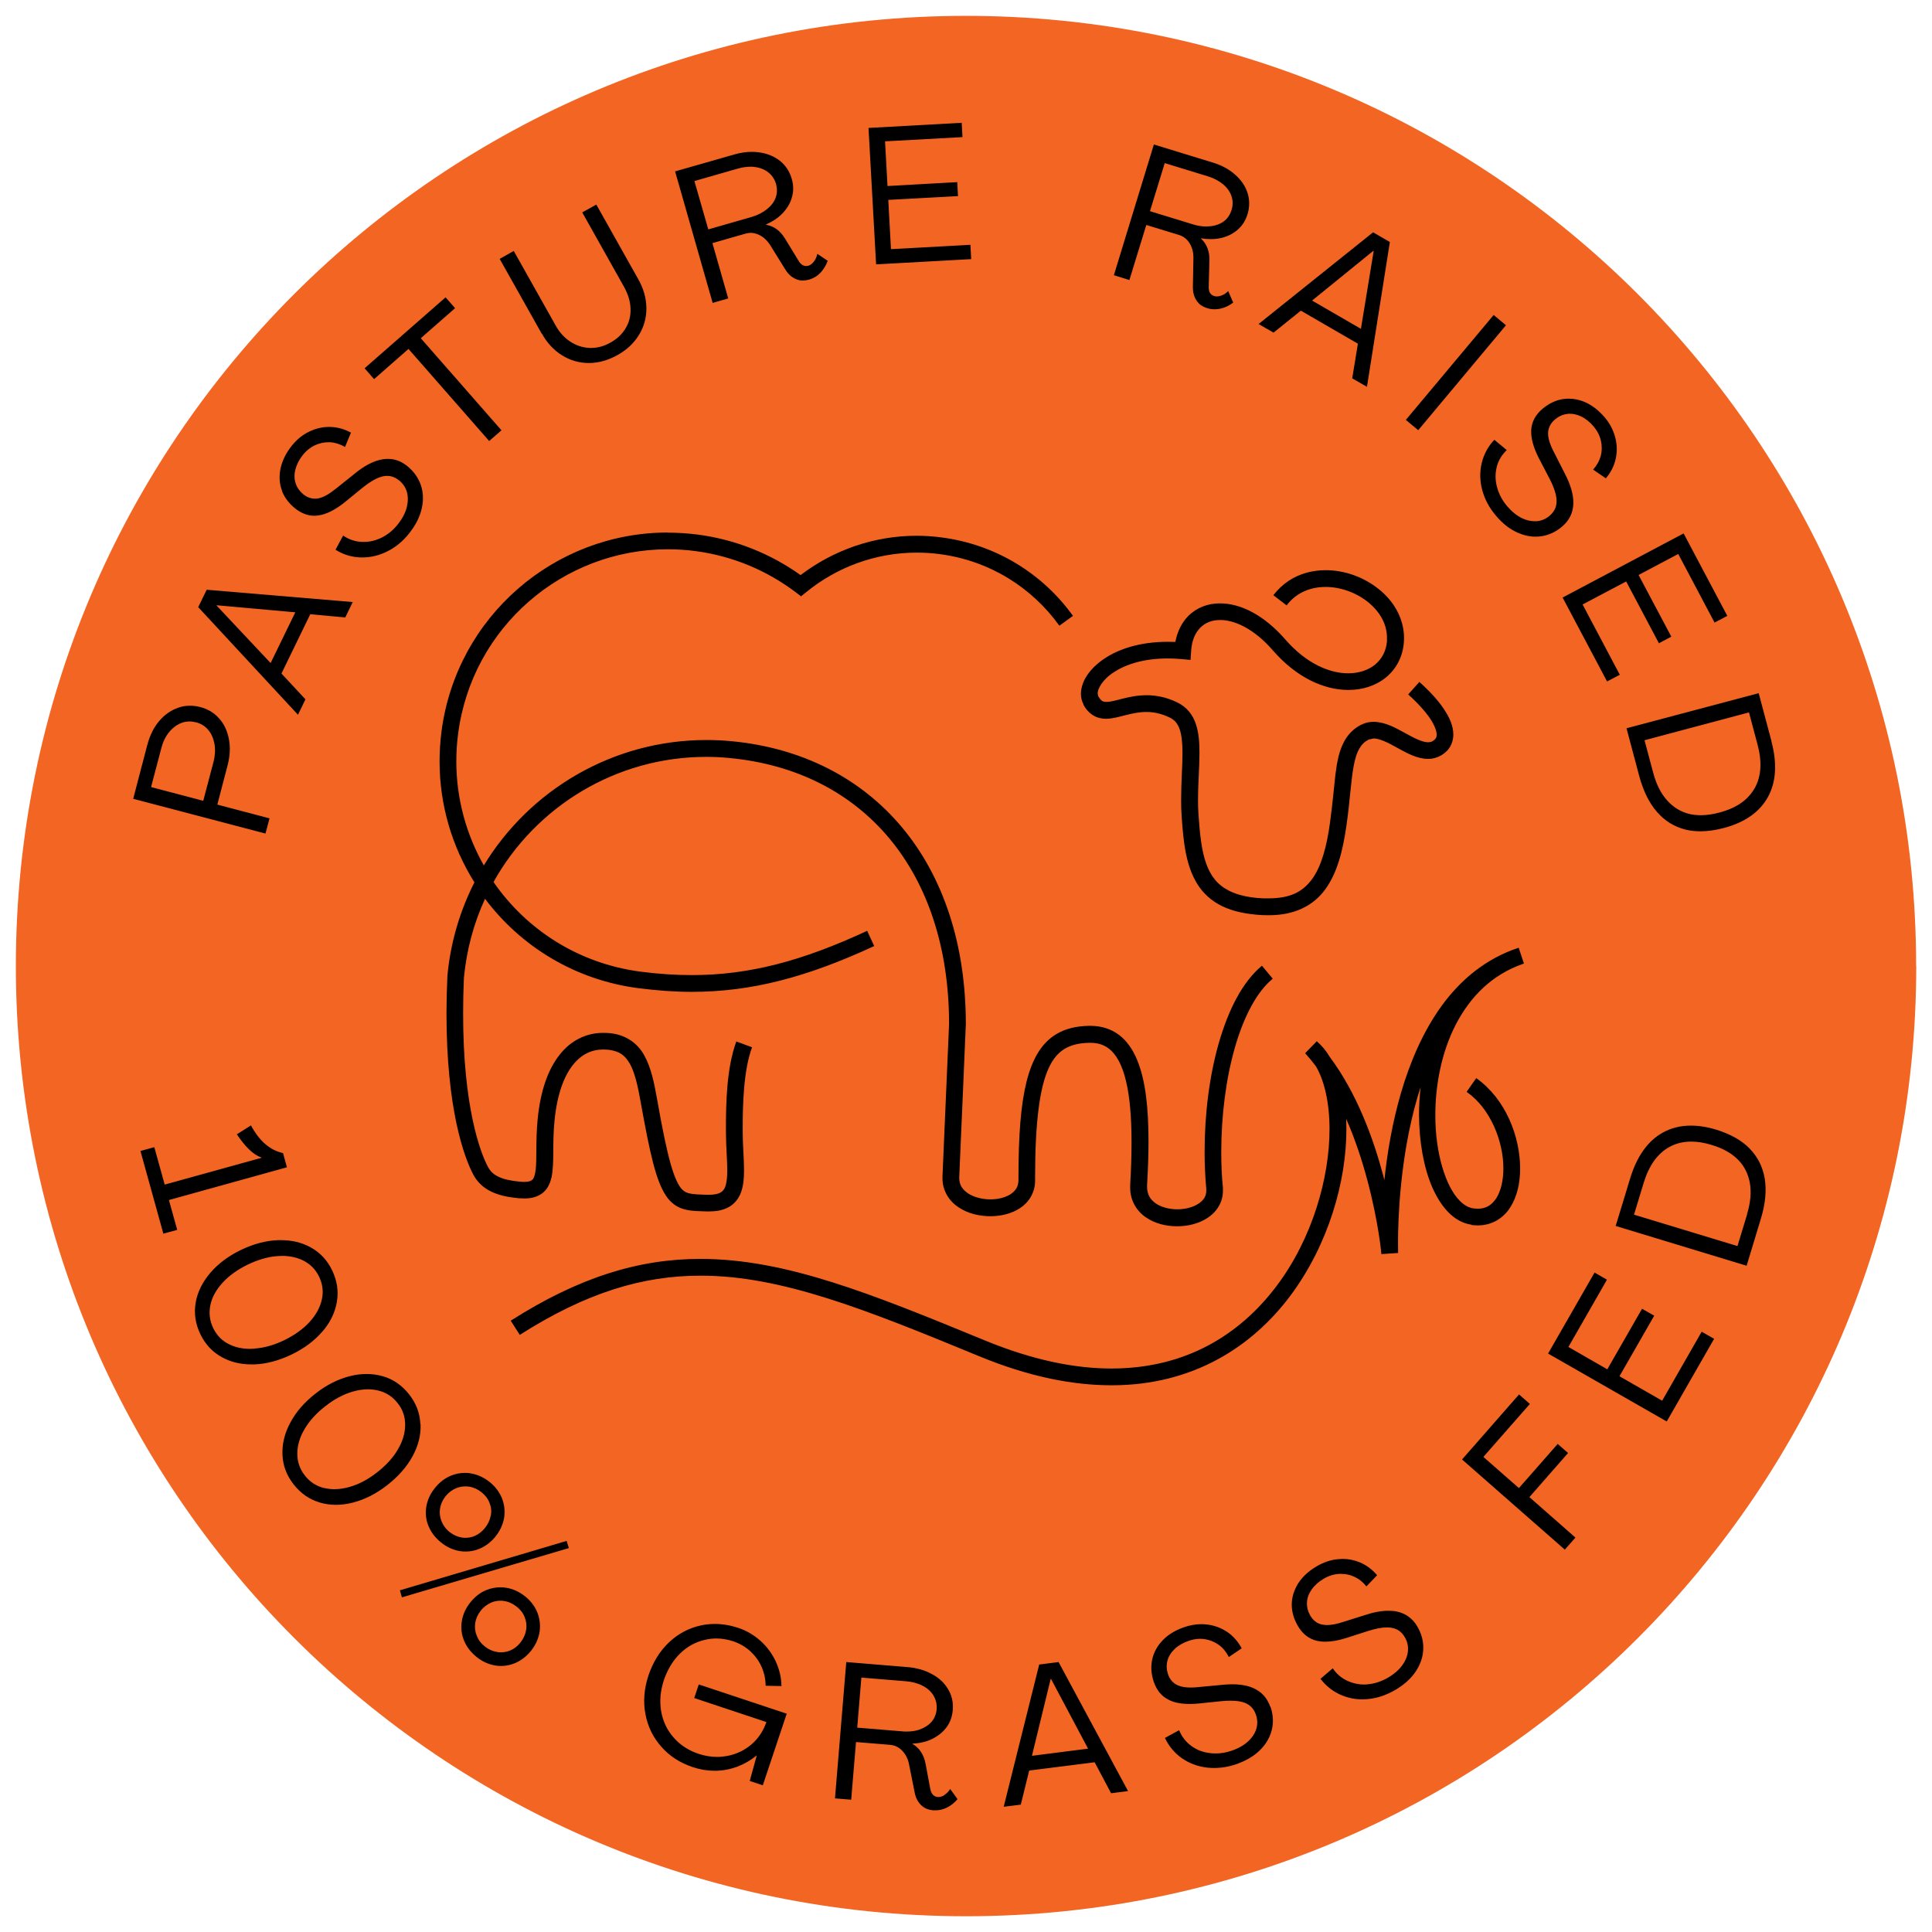
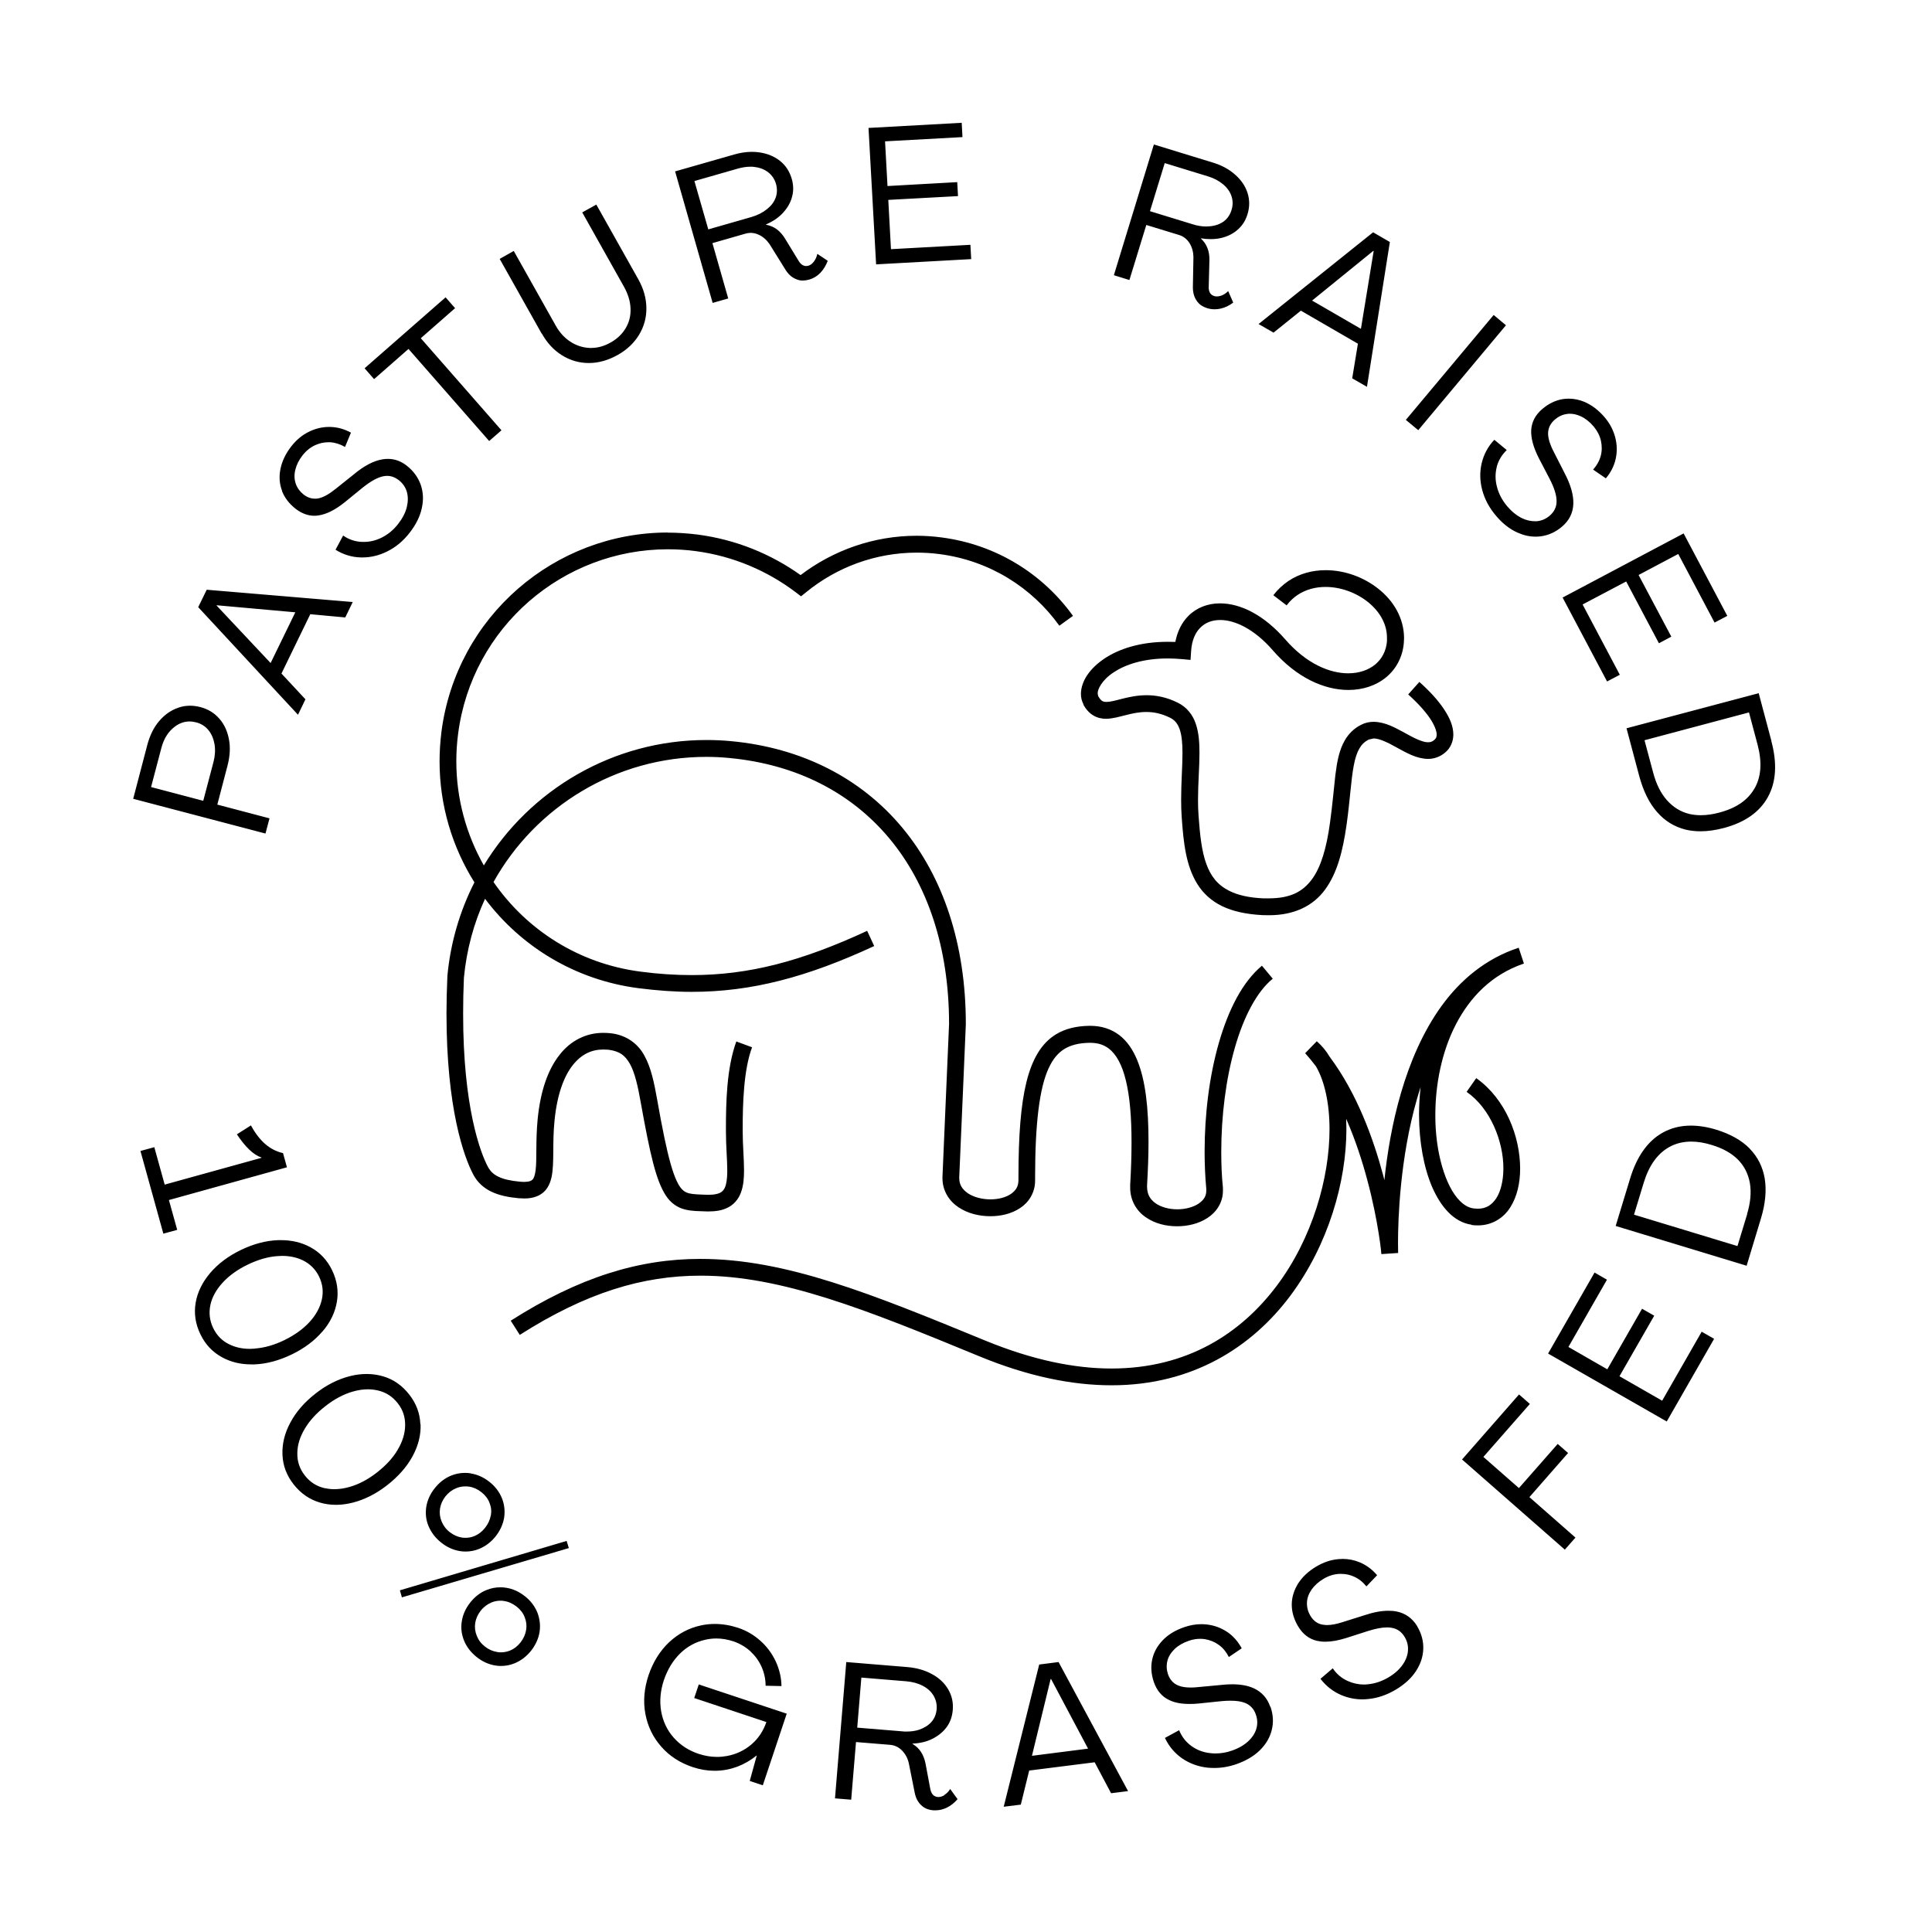
<svg xmlns="http://www.w3.org/2000/svg" id="Layer_1" viewBox="0 0 172.91 172.91">
  <defs>
    <style>.cls-1,.cls-2{stroke-width:0px;}.cls-2{fill:#f26522;}</style>
  </defs>
-   <path class="cls-2" d="M171.49,86.46C171.49,39.49,133.42,1.42,86.45,1.42S1.42,39.49,1.42,86.46s38.07,85.04,85.04,85.04,85.04-38.07,85.04-85.04" />
  <path class="cls-1" d="M24.12,73.24l-4.67-1.23.91-3.48c.22-.84.27-1.63.13-2.36-.14-.74-.42-1.36-.87-1.86-.44-.51-1.01-.85-1.7-1.03-.31-.08-.62-.12-.92-.12-.37,0-.73.06-1.08.19-.64.23-1.2.62-1.68,1.19-.48.56-.82,1.26-1.05,2.1l-1.27,4.85,11.84,3.11.36-1.36ZM19.11,68.18l-.92,3.49-4.67-1.23.92-3.49c.22-.85.63-1.49,1.21-1.92.41-.31.85-.46,1.31-.46.2,0,.39.03.6.08.45.12.81.35,1.09.69.28.34.46.76.55,1.27.08.5.05,1.03-.09,1.57ZM27.33,62.58l-2.14-2.3,2.58-5.31,3.13.29.67-1.38-13.07-1.1-.76,1.56,8.93,9.63.67-1.39ZM19.38,54.2l.02-.03,7.03.63-2.21,4.54-4.84-5.15ZM25.25,43.94c-.24-.62-.29-1.27-.15-1.97.14-.69.46-1.36.96-2.01.46-.59.99-1.03,1.59-1.32.59-.29,1.19-.43,1.81-.43.02,0,.05,0,.07,0,.64.01,1.27.18,1.88.51l-.53,1.28c-.44-.25-.88-.39-1.34-.42-.05,0-.1,0-.15,0-.4,0-.8.09-1.18.26-.43.2-.81.5-1.13.91-.33.42-.54.85-.65,1.3-.11.44-.09.86.04,1.24.13.38.37.7.69.96.33.26.67.38,1.03.38.09,0,.18,0,.27-.02.46-.08.99-.38,1.61-.88l1.59-1.27c.92-.77,1.78-1.22,2.57-1.35.17-.03.33-.04.49-.04.61,0,1.17.2,1.7.62.58.46.99,1.02,1.23,1.68.23.66.27,1.36.1,2.11-.16.75-.52,1.47-1.08,2.19-.57.74-1.24,1.3-2.01,1.68-.72.36-1.46.54-2.23.54-.04,0-.09,0-.13,0-.81-.02-1.57-.25-2.27-.69l.68-1.27c.5.35,1.06.54,1.67.57.07,0,.13,0,.2,0,.54,0,1.06-.13,1.57-.38.57-.28,1.08-.7,1.5-1.25.38-.49.64-.99.76-1.49.12-.5.12-.95,0-1.37-.12-.41-.37-.76-.72-1.04-.33-.25-.67-.38-1.04-.38-.12,0-.24.01-.37.04-.51.11-1.12.45-1.83,1.02l-1.57,1.28c-.87.7-1.66,1.1-2.38,1.2-.12.02-.24.03-.36.03-.59,0-1.15-.21-1.69-.63-.57-.45-.98-.98-1.22-1.6ZM33.48,33.93l-.85-.97,7.25-6.35.85.97-3.07,2.69,7.22,8.24-1.1.96-7.22-8.24-3.08,2.7ZM48.48,29.86l-3.76-6.69,1.26-.71,3.76,6.69c.34.6.76,1.07,1.29,1.42.53.35,1.11.54,1.73.57.05,0,.11,0,.16,0,.58,0,1.15-.16,1.72-.48.61-.34,1.06-.78,1.37-1.31.31-.53.45-1.11.42-1.75-.02-.63-.22-1.27-.57-1.91l-3.75-6.68,1.26-.7,3.76,6.69c.47.84.71,1.69.72,2.56.01.87-.21,1.67-.66,2.41-.45.74-1.09,1.34-1.91,1.8-.86.48-1.72.72-2.58.72s-1.66-.23-2.4-.69c-.74-.46-1.34-1.11-1.81-1.95ZM65.18,26.73l-1.42-4.97,2.96-.85c.15-.04.31-.07.46-.07.24,0,.49.06.73.17.39.18.71.47.97.85l1.43,2.3c.15.24.34.45.54.6.21.15.44.26.69.32.1.02.2.03.3.03.17,0,.36-.03.55-.08.4-.11.75-.32,1.04-.62.28-.3.5-.66.65-1.07l-.93-.62c-.06.27-.16.5-.31.69-.15.2-.31.32-.49.37-.07.02-.15.03-.21.03-.11,0-.2-.03-.3-.08-.15-.08-.28-.23-.4-.44l-1.19-1.95c-.21-.34-.45-.61-.73-.82-.28-.21-.61-.34-.97-.41v-.02c.64-.28,1.16-.63,1.55-1.07.39-.43.66-.9.79-1.42.14-.51.13-1.04-.03-1.59-.19-.66-.53-1.19-1.04-1.6-.51-.41-1.12-.66-1.84-.77-.22-.03-.45-.05-.69-.05-.51,0-1.04.08-1.59.24l-5.28,1.51,3.36,11.77,1.4-.4ZM62.16,16.2l3.87-1.11c.39-.11.77-.17,1.13-.17.14,0,.28,0,.41.03.48.06.88.23,1.21.49.33.27.55.61.67,1.02.12.43.11.84-.03,1.23-.14.39-.4.73-.78,1.03-.38.31-.84.54-1.38.7l-3.87,1.11-1.24-4.32ZM78.41,23.67l-.68-12.22,8.34-.46.07,1.28-6.93.38.22,4,6.24-.35.07,1.25-6.24.34.24,4.41,7.11-.39.07,1.28-8.51.47ZM102.58,20.13l2.94.9c.4.12.71.37.94.73.23.37.34.78.35,1.24l-.05,2.71c0,.29.04.55.13.8.09.25.23.46.41.65.18.18.43.32.74.42.22.07.45.1.67.1.18,0,.35-.02.53-.06.4-.09.78-.27,1.13-.54l-.45-1.03c-.19.2-.4.33-.63.41-.14.05-.26.07-.38.07-.08,0-.16-.01-.23-.03-.19-.06-.32-.16-.4-.31-.08-.15-.12-.35-.1-.59l.06-2.29c.01-.4-.04-.76-.17-1.09-.12-.33-.32-.62-.59-.87v-.02c.31.05.6.07.88.07.36,0,.7-.04,1.01-.12.57-.15,1.05-.4,1.44-.76.4-.36.67-.8.84-1.35.2-.65.2-1.29,0-1.91-.2-.62-.58-1.17-1.12-1.64-.54-.48-1.21-.84-2.01-1.08l-5.25-1.61-3.58,11.7,1.39.43,1.52-4.95ZM104.25,14.6l3.85,1.18c.54.16,1,.41,1.37.72.37.31.62.67.75,1.07.13.4.13.81,0,1.22-.13.43-.36.77-.69,1.02-.33.24-.73.39-1.22.44-.12.01-.24.02-.36.02-.38,0-.77-.06-1.18-.19l-3.85-1.18,1.32-4.3ZM116.42,27.8l5.11,2.96-.51,3.1,1.32.76,2.05-12.96-1.5-.87-10.25,8.21,1.34.77,2.45-1.97ZM122.91,22.45l.03.02-1.14,6.96-4.37-2.53,5.48-4.45ZM126.93,38.5l-1.11-.92,7.86-9.39,1.1.92-7.85,9.39ZM133.96,41.78c-.15.59-.15,1.19.02,1.81.16.62.47,1.2.92,1.73.4.47.84.82,1.3,1.05.39.19.78.28,1.15.28.06,0,.13,0,.19,0,.43-.04.82-.21,1.16-.5.41-.36.62-.79.61-1.31,0-.52-.21-1.19-.63-2l-.94-1.8c-.51-.99-.74-1.85-.7-2.57.05-.72.38-1.35,1.01-1.88.56-.47,1.16-.76,1.81-.87.18-.03.37-.04.55-.04.47,0,.94.1,1.4.29.65.28,1.24.73,1.78,1.35.48.56.8,1.17.97,1.83.17.65.18,1.29.04,1.92-.14.63-.43,1.21-.88,1.74l-1.14-.78c.33-.37.56-.78.68-1.22.12-.44.12-.9.02-1.36-.1-.46-.33-.89-.66-1.29-.34-.4-.73-.71-1.14-.9-.33-.15-.65-.23-.97-.23-.09,0-.17,0-.26.02-.4.05-.76.22-1.08.49-.4.34-.6.74-.62,1.21-.01.47.17,1.05.54,1.75l.92,1.81c.56,1.06.83,1.99.8,2.79-.03.81-.37,1.49-1.01,2.03-.56.48-1.19.77-1.89.87-.16.02-.32.03-.49.03-.53,0-1.06-.12-1.6-.36-.7-.31-1.34-.81-1.92-1.5-.61-.71-1.02-1.48-1.24-2.3-.22-.82-.24-1.63-.05-2.42.19-.79.56-1.49,1.13-2.09l1.11.92c-.44.43-.75.93-.9,1.52ZM139.87,53.47l10.81-5.73,3.91,7.38-1.14.6-3.25-6.14-3.55,1.88,2.93,5.52-1.11.59-2.93-5.53-3.9,2.06,3.33,6.29-1.14.6-3.99-7.53ZM158.54,66.32l-1.14-4.28-11.83,3.14,1.14,4.28c.36,1.33.88,2.4,1.59,3.21.7.81,1.56,1.33,2.56,1.58.42.1.86.15,1.33.15.65,0,1.34-.1,2.07-.29,1.9-.5,3.22-1.43,3.96-2.77.74-1.34.85-3.01.31-5.02ZM157.03,70.55c-.59,1.05-1.63,1.77-3.14,2.17-.59.16-1.15.24-1.67.24-.36,0-.7-.04-1.02-.11-.78-.19-1.45-.6-2.01-1.23-.56-.63-.97-1.46-1.24-2.49l-.77-2.88,9.35-2.49.77,2.89c.41,1.55.33,2.86-.27,3.91ZM15.12,107.41l.74,2.66-1.24.34-2.05-7.4,1.24-.34.93,3.35,8.67-2.4v-.02c-.38-.13-.75-.37-1.12-.73-.37-.36-.73-.81-1.09-1.35l1.26-.8c.37.69.79,1.24,1.27,1.66.47.41,1.01.69,1.6.82l.35,1.27-10.56,2.93ZM28.85,119.18c.71-.82,1.14-1.72,1.3-2.67.16-.95.02-1.89-.42-2.81-.44-.92-1.09-1.61-1.94-2.07-.78-.43-1.67-.64-2.65-.64-.08,0-.16,0-.24,0-1.09.04-2.2.33-3.34.88-1.12.54-2.04,1.23-2.75,2.06-.7.83-1.14,1.72-1.3,2.67-.16.95-.02,1.89.42,2.8.44.92,1.09,1.61,1.94,2.07.78.43,1.65.64,2.62.64.09,0,.18,0,.28,0,1.08-.04,2.19-.34,3.32-.88,1.14-.55,2.06-1.24,2.76-2.06ZM22.82,120.7c-.15.01-.31.02-.46.02-.67,0-1.27-.13-1.81-.39-.66-.31-1.14-.8-1.47-1.47-.32-.67-.4-1.36-.25-2.07.15-.71.53-1.38,1.11-2.01.58-.63,1.33-1.16,2.23-1.6.92-.44,1.8-.7,2.65-.76.15-.01.29-.02.43-.02.68,0,1.29.13,1.84.39.66.32,1.15.81,1.47,1.47.32.67.4,1.35.24,2.06-.16.71-.53,1.38-1.11,2.01-.58.63-1.33,1.16-2.24,1.61-.91.44-1.79.69-2.64.75ZM37.62,127.45c-.04-.97-.37-1.85-1-2.65-.63-.8-1.4-1.35-2.33-1.62-.47-.14-.96-.21-1.47-.21s-.98.06-1.5.19c-1.06.27-2.09.78-3.08,1.56-.99.77-1.74,1.63-2.25,2.59-.52.96-.75,1.92-.71,2.89.04.97.37,1.85,1,2.65.63.8,1.4,1.34,2.33,1.62.47.14.96.21,1.46.21s.99-.07,1.51-.2c1.05-.27,2.07-.78,3.06-1.55,1-.78,1.76-1.64,2.28-2.59.52-.96.76-1.92.72-2.88ZM35.6,129.74c-.43.73-1.05,1.41-1.86,2.04-.79.62-1.6,1.05-2.43,1.29-.48.14-.95.21-1.39.21-.31,0-.61-.04-.9-.1-.71-.17-1.29-.55-1.74-1.13-.46-.59-.68-1.24-.67-1.97,0-.73.22-1.46.66-2.2.44-.74,1.05-1.41,1.85-2.03.8-.63,1.61-1.06,2.43-1.3.48-.14.94-.21,1.38-.21.32,0,.62.04.92.11.71.17,1.29.55,1.75,1.14.46.58.67,1.24.66,1.97-.01.73-.23,1.46-.67,2.19ZM42.13,131.86c-.17-.03-.35-.04-.52-.04-.42,0-.83.08-1.23.24-.56.23-1.05.6-1.47,1.13-.41.51-.66,1.07-.76,1.67-.09.6-.03,1.18.21,1.74.24.56.61,1.05,1.13,1.46.51.41,1.07.66,1.67.76.18.03.35.04.52.04.41,0,.82-.08,1.21-.24.56-.23,1.05-.6,1.46-1.11.42-.53.67-1.09.77-1.69.09-.6.02-1.18-.2-1.74-.23-.56-.6-1.05-1.12-1.46-.52-.41-1.08-.66-1.67-.75ZM43.92,135.64c-.07.39-.24.76-.51,1.1-.27.34-.58.58-.94.73-.26.11-.53.16-.8.16-.11,0-.21,0-.32-.02-.39-.06-.75-.22-1.09-.48-.35-.27-.59-.6-.74-.97-.15-.37-.2-.75-.14-1.14.06-.39.22-.75.48-1.09.27-.34.6-.59.97-.74.26-.11.53-.16.81-.16.11,0,.22,0,.34.02.4.06.77.23,1.11.5.34.27.58.58.72.95.15.37.19.75.12,1.14ZM46.96,142.85c-.51-.41-1.08-.66-1.67-.75-.17-.03-.34-.04-.51-.04-.42,0-.83.08-1.23.24-.56.22-1.05.6-1.47,1.13-.41.52-.66,1.08-.75,1.68-.1.6-.02,1.18.21,1.74.23.56.61,1.04,1.12,1.45.51.41,1.07.66,1.67.76.18.03.35.04.52.04.41,0,.82-.08,1.21-.24.56-.23,1.05-.6,1.46-1.11.42-.53.67-1.09.77-1.69.09-.6.02-1.18-.2-1.75-.23-.56-.6-1.05-1.12-1.46ZM47.08,145.89c-.06.4-.23.77-.5,1.11-.27.34-.58.58-.95.73-.26.1-.53.15-.8.15-.11,0-.22,0-.33-.03-.39-.06-.76-.22-1.09-.48-.35-.27-.59-.59-.74-.97-.15-.37-.2-.75-.14-1.14.06-.39.22-.75.48-1.09.27-.35.6-.59.97-.75.26-.11.53-.16.8-.16.11,0,.23,0,.35.03.4.06.76.23,1.11.5.34.27.58.58.72.95.15.37.19.75.13,1.14ZM50.71,137.9l.2.65-14.94,4.41-.18-.63,14.92-4.42ZM62.53,150.75l7.88,2.62-2.14,6.41-1.17-.39.63-2.28h-.01c-.53.43-1.1.76-1.72,1-.62.23-1.27.36-1.94.37-.04,0-.09,0-.13,0-.63,0-1.27-.11-1.91-.32-1.15-.38-2.1-.99-2.84-1.84-.74-.84-1.21-1.81-1.42-2.93-.21-1.12-.11-2.27.28-3.45.4-1.18,1.01-2.17,1.83-2.95.83-.78,1.79-1.29,2.87-1.52.41-.09.82-.13,1.24-.13.69,0,1.39.12,2.09.35.75.25,1.41.64,2,1.17.59.53,1.04,1.15,1.37,1.86.32.71.49,1.43.5,2.18l-1.42-.03c0-.59-.12-1.14-.36-1.69-.24-.54-.58-1-1.01-1.4-.43-.39-.93-.68-1.5-.88-.52-.17-1.03-.26-1.54-.26-.34,0-.68.04-1.02.12-.85.2-1.59.6-2.23,1.23-.64.63-1.12,1.43-1.45,2.39-.31.95-.39,1.87-.24,2.77.16.9.53,1.69,1.12,2.36.59.67,1.34,1.16,2.25,1.46.55.18,1.1.27,1.64.27.29,0,.58-.03.87-.08.82-.15,1.55-.49,2.18-1.02.63-.53,1.08-1.21,1.36-2.02l-6.46-2.15.41-1.22ZM84.53,160.66c-.19.11-.36.17-.53.17-.02,0-.04,0-.06,0-.2-.02-.35-.09-.46-.22-.11-.13-.19-.31-.23-.55l-.42-2.24c-.08-.39-.21-.73-.4-1.02-.19-.3-.45-.54-.77-.73v-.02c.7-.03,1.31-.18,1.83-.45.52-.27.94-.62,1.25-1.05.31-.43.48-.93.53-1.5.06-.68-.08-1.3-.41-1.86-.33-.56-.81-1.02-1.45-1.36-.63-.35-1.37-.56-2.2-.63l-5.47-.45-1.01,12.2,1.45.12.43-5.16,3.06.25c.42.04.77.21,1.07.52.3.31.5.69.6,1.14l.53,2.65c.06.28.15.54.3.76.14.22.32.4.54.54.22.14.49.22.82.25.07,0,.13,0,.2,0,.34,0,.67-.08.99-.23.37-.18.7-.44.98-.77l-.66-.91c-.14.23-.32.41-.53.54ZM81.12,154.97c-.13,0-.26,0-.39-.02l-4.01-.33.37-4.48,4.01.33c.56.05,1.06.18,1.49.41.43.22.75.52.97.89.21.37.3.76.27,1.19-.04.45-.19.83-.46,1.14-.27.31-.64.54-1.09.7-.35.12-.74.17-1.15.17ZM93.01,148.96l-3.18,12.74,1.53-.19.75-3.05,5.86-.74,1.47,2.77,1.52-.19-6.22-11.55-1.72.22ZM92.36,157.13l1.67-6.86h.04s3.31,6.23,3.31,6.23l-5.01.64ZM113.71,152.76c.24.71.28,1.4.11,2.07-.17.68-.52,1.28-1.07,1.82-.54.53-1.25.94-2.1,1.24-.67.23-1.33.34-1.98.34-.21,0-.41-.01-.62-.03-.85-.1-1.6-.38-2.27-.84-.66-.47-1.17-1.07-1.52-1.82l1.27-.69c.23.57.59,1.04,1.08,1.4.49.36,1.05.58,1.69.65.16.02.32.03.49.03.48,0,.97-.08,1.45-.25.59-.2,1.08-.48,1.45-.82.38-.35.63-.73.75-1.14.12-.41.11-.83-.04-1.26-.17-.51-.5-.87-.99-1.06-.33-.13-.75-.19-1.28-.19-.25,0-.52.01-.82.04l-2.02.21c-.29.03-.56.04-.82.04-.74,0-1.35-.11-1.83-.35-.66-.31-1.11-.85-1.38-1.63-.23-.69-.28-1.36-.14-2,.14-.65.46-1.22.95-1.73.49-.51,1.13-.89,1.91-1.16.52-.18,1.03-.27,1.53-.27.18,0,.35.01.52.03.67.08,1.27.31,1.81.67.53.36.96.85,1.29,1.46l-1.15.78c-.23-.45-.52-.81-.89-1.08-.37-.27-.79-.44-1.26-.52-.14-.02-.28-.03-.42-.03-.33,0-.68.06-1.02.18-.5.17-.92.41-1.26.73-.33.32-.55.67-.65,1.06-.1.4-.08.79.05,1.19.17.49.47.83.9,1.01.29.13.67.19,1.13.19.21,0,.44-.01.69-.04l2.03-.19c.35-.04.68-.06.99-.06.75,0,1.38.11,1.9.34.74.33,1.24.88,1.52,1.68ZM126.84,145.56c.38.64.56,1.3.54,2-.02.7-.24,1.37-.66,2.01-.42.64-1.02,1.18-1.8,1.65-.81.48-1.63.76-2.48.84-.17.02-.35.03-.51.03-.66,0-1.28-.13-1.88-.38-.75-.32-1.37-.81-1.87-1.46l1.1-.94c.34.51.79.89,1.35,1.14.45.2.92.31,1.43.31.12,0,.24,0,.36-.02.64-.06,1.26-.27,1.85-.62.54-.32.95-.69,1.25-1.11.3-.42.46-.85.49-1.28.03-.43-.06-.84-.3-1.23-.28-.47-.67-.74-1.19-.82-.12-.02-.25-.03-.39-.03-.46,0-1.02.11-1.69.32l-1.93.62c-.72.23-1.35.34-1.9.34-.27,0-.52-.03-.75-.08-.71-.17-1.27-.6-1.69-1.31-.37-.63-.56-1.27-.56-1.93,0-.66.2-1.29.57-1.89.38-.59.92-1.1,1.63-1.52.64-.38,1.29-.6,1.97-.66.13-.01.25-.02.38-.02.53,0,1.04.1,1.52.3.6.25,1.12.63,1.57,1.16l-.96,1c-.31-.39-.68-.68-1.1-.87-.37-.17-.75-.25-1.16-.25-.06,0-.12,0-.18,0-.48.03-.94.17-1.39.44-.46.27-.82.6-1.08.97-.26.38-.4.77-.41,1.18-.01.41.09.79.3,1.15.27.45.63.72,1.09.8.12.02.26.04.4.04.39,0,.87-.09,1.42-.27l1.94-.61c.8-.27,1.51-.4,2.14-.4.27,0,.52.02.75.07.79.16,1.4.61,1.84,1.33ZM136.88,133.99l4.12,3.62-.95,1.08-9.2-8.07,5.1-5.82.97.85-4.16,4.74,3.18,2.79,3.47-3.95.93.81-3.47,3.96ZM152.29,119.18l1.12.64-4.24,7.4-10.62-6.08,4.16-7.25,1.11.64-3.45,6.02,3.48,2,3.11-5.42,1.09.62-3.11,5.42,3.82,2.19,3.54-6.18ZM156.59,102.79c-.73-.74-1.72-1.29-2.97-1.68-.81-.25-1.58-.37-2.29-.37-.93,0-1.78.21-2.54.64-1.33.75-2.3,2.12-2.9,4.1l-1.29,4.24,11.72,3.56,1.28-4.23c.4-1.32.51-2.51.34-3.57-.18-1.05-.63-1.95-1.35-2.68ZM156.37,108.66l-.87,2.86-9.26-2.81.87-2.86c.47-1.54,1.23-2.6,2.28-3.19.59-.33,1.25-.49,1.98-.49.57,0,1.17.1,1.82.3,1,.3,1.78.74,2.35,1.31.57.58.92,1.27,1.07,2.1.14.83.06,1.75-.25,2.77ZM113.9,87.58l-.96-1.15c-1.76,1.47-3,3.95-3.85,6.89-.85,2.95-1.28,6.37-1.28,9.76,0,1.12.05,2.24.15,3.33v.14c0,.51-.22.85-.7,1.18-.47.31-1.17.5-1.88.5h-.03c-.73,0-1.45-.2-1.93-.54-.48-.35-.75-.77-.76-1.47v-.14c.08-1.37.13-2.66.13-3.87,0-3.03-.26-5.51-1.02-7.35-.38-.92-.9-1.69-1.61-2.23-.71-.54-1.59-.82-2.57-.82h-.13c-1.1.02-2.1.24-2.95.76-1.3.79-2.13,2.21-2.64,4.25-.51,2.05-.72,4.81-.72,8.52v.29c-.01.57-.23.91-.68,1.23-.44.3-1.11.48-1.81.48h-.03c-.74,0-1.49-.2-2-.54-.51-.36-.77-.75-.78-1.35v-.09s0,0,0,0c.09-1.96.23-5.37.36-8.3.13-2.94.23-5.38.23-5.39v-.03s0,0,0,0c0-7.14-2.03-13.18-5.7-17.58-3.67-4.4-8.96-7.14-15.33-7.73-.74-.07-1.47-.1-2.2-.1-8.33,0-15.81,4.45-19.93,11.26,0,0,0,0,0,0-.3.49-.58,1-.84,1.52,0,0,0,0,0,0-1.28,2.53-2.12,5.34-2.4,8.34h0v.04c-.05,1.16-.08,2.26-.08,3.3,0,8.53,1.56,12.87,2.42,14.47.35.65.9,1.16,1.59,1.49.69.33,1.49.5,2.45.59l.5.02h.04c.72,0,1.38-.21,1.82-.69.33-.36.49-.8.59-1.24.26-1.33.05-2.99.26-5.04.23-2.35.85-3.97,1.63-4.96.79-.99,1.69-1.4,2.75-1.4l.45.02c1.03.14,1.48.51,1.92,1.27.43.77.71,1.98.97,3.47.84,4.67,1.36,6.94,2.23,8.29.43.68,1.05,1.1,1.7,1.26.64.17,1.27.15,1.99.18h.2c.57,0,1.07-.08,1.51-.27.67-.27,1.13-.84,1.34-1.44.22-.61.27-1.26.27-1.96,0-1.06-.12-2.25-.12-3.51v-.17c0-2.27.08-5.31.84-7.34l-1.41-.52c-.88,2.41-.93,5.55-.93,7.86v.17c0,1.35.12,2.56.12,3.51,0,.84-.11,1.44-.31,1.71-.1.14-.2.23-.39.32-.2.08-.49.15-.92.15h-.15c-.75-.02-1.3-.04-1.66-.13-.27-.08-.43-.16-.63-.37-.3-.31-.65-.99-1.01-2.27-.36-1.27-.74-3.11-1.2-5.72-.27-1.52-.54-2.85-1.13-3.93-.57-1.09-1.63-1.89-3.07-2.04-.21-.02-.41-.03-.62-.03h-.03c-1.48,0-2.89.67-3.9,1.98-1.03,1.31-1.7,3.21-1.95,5.74-.19,1.96-.06,3.58-.18,4.55-.06.49-.17.76-.28.86-.1.1-.25.2-.76.21l-.36-.02c-.86-.08-1.5-.23-1.94-.45-.45-.22-.7-.47-.92-.86-.69-1.27-2.24-5.41-2.23-13.75,0-1.01.02-2.07.07-3.2h0c.24-2.51.89-4.89,1.89-7.06,3.19,4.25,8.03,7.26,13.72,8,1.65.21,3.23.33,4.78.33,5.35,0,10.33-1.32,16.33-4.1l-.63-1.36c-5.89,2.73-10.6,3.96-15.7,3.96-1.48,0-3-.1-4.59-.31-5.54-.72-10.21-3.76-13.15-8.02h0s0,0,0,0c3.76-6.75,10.97-11.2,19.03-11.2.68,0,1.37.03,2.07.1,6.03.57,10.91,3.11,14.32,7.19,3.41,4.09,5.35,9.75,5.35,16.62h0c-.03.59-.43,9.89-.59,13.67h0v.14c0,1.14.63,2.07,1.45,2.6.83.55,1.84.79,2.84.79.94,0,1.89-.22,2.66-.73.77-.5,1.35-1.39,1.34-2.47h0v-.29c0-4.87.4-7.98,1.2-9.73.4-.88.87-1.41,1.44-1.76.57-.34,1.27-.52,2.2-.54h.08c.71,0,1.23.18,1.67.51.66.5,1.2,1.45,1.54,2.89.35,1.43.5,3.3.5,5.5,0,1.17-.04,2.44-.12,3.8v.22c-.02,1.18.58,2.14,1.39,2.69.82.57,1.82.81,2.8.81s1.93-.23,2.72-.74c.78-.5,1.39-1.36,1.39-2.43v-.28c-.11-1.04-.15-2.11-.15-3.19,0-3.26.42-6.57,1.22-9.35.79-2.78,1.98-5.02,3.37-6.15ZM43.43,80.41h0c-.13-.17-.24-.36-.37-.53.12.18.24.36.37.53ZM96.98,63.05c-.17-.3-.24-.63-.24-.96.02-1.14.79-2.26,2.09-3.14,1.31-.88,3.22-1.51,5.68-1.51.22,0,.45,0,.68.01.18-.93.57-1.73,1.16-2.32.73-.74,1.74-1.13,2.82-1.13h.02c1.88,0,3.97,1.08,5.85,3.24,1.89,2.17,3.97,3.02,5.62,3.02.99,0,1.82-.3,2.42-.79.59-.5.97-1.18,1.05-2.07v-.3c.01-1.24-.64-2.36-1.69-3.21-1.04-.84-2.45-1.36-3.79-1.36h-.02c-.91,0-1.76.23-2.49.71-.36.24-.7.55-.99.94l-1.19-.91c.4-.52.86-.94,1.36-1.28,1.01-.67,2.17-.96,3.32-.96,1.72,0,3.43.63,4.75,1.69,1.32,1.05,2.26,2.59,2.27,4.38l-.02.42c-.1,1.27-.69,2.36-1.59,3.1-.9.74-2.08,1.13-3.37,1.13-2.17,0-4.64-1.1-6.76-3.54-1.67-1.93-3.42-2.72-4.7-2.72h-.02c-.75,0-1.33.24-1.78.69-.44.44-.76,1.13-.82,2.11l-.05.77-.77-.07c-.44-.04-.86-.06-1.27-.06-2.21,0-3.82.56-4.85,1.25-1.04.68-1.45,1.53-1.42,1.9l.05.23c.15.26.27.37.36.43.1.05.19.08.37.08h.02c.3,0,.79-.12,1.38-.28.61-.15,1.34-.32,2.19-.32h.02c.83,0,1.77.17,2.76.66.83.4,1.37,1.11,1.63,1.9.27.79.33,1.66.33,2.6,0,1.29-.13,2.72-.13,4.19,0,.48.01.97.05,1.46.12,1.69.28,3.16.69,4.28.41,1.12,1,1.89,2.08,2.43.73.36,1.7.6,3.02.66h.47c1.97,0,3.06-.6,3.88-1.7.82-1.1,1.32-2.85,1.62-5.06.23-1.64.34-3.05.48-4.26.15-1.21.34-2.24.84-3.11.33-.58.82-1.08,1.46-1.4.36-.19.75-.27,1.12-.27h.02c1.07.02,1.97.56,2.81,1.01.81.46,1.57.82,2.02.82.01,0,.02,0,.03,0,.23,0,.37-.05.57-.22.15-.14.19-.23.2-.46,0-.3-.17-.82-.6-1.46-.43-.63-1.09-1.37-1.95-2.14l1-1.12c.93.83,1.67,1.64,2.19,2.42.52.78.85,1.52.85,2.3,0,.58-.24,1.19-.71,1.58-.45.4-1.02.59-1.54.59h-.02c-1.06-.02-1.94-.56-2.78-1.01-.81-.46-1.58-.82-2.06-.82h-.03l-.44.1c-.39.21-.63.45-.84.82-.21.36-.37.86-.49,1.5-.25,1.28-.33,3.08-.65,5.34-.33,2.31-.83,4.27-1.9,5.74-1.06,1.47-2.76,2.32-5.03,2.32h-.06c-.18,0-.36,0-.55-.01-1.46-.08-2.64-.34-3.61-.81-.96-.47-1.69-1.15-2.2-1.97-1.02-1.64-1.24-3.69-1.4-5.99-.04-.53-.05-1.05-.05-1.56,0-1.55.12-3,.12-4.19,0-.87-.07-1.59-.25-2.11-.19-.52-.42-.81-.87-1.04-.8-.39-1.48-.51-2.12-.51-.65,0-1.24.13-1.83.28-.58.14-1.14.32-1.77.33-.37,0-.78-.08-1.14-.3-.37-.22-.67-.56-.9-.98ZM131.71,109.61c-.81-.11-1.51-.53-2.09-1.12-.58-.59-1.05-1.36-1.44-2.24-.76-1.77-1.17-4.05-1.18-6.48,0-.81.05-1.64.14-2.47-.11.34-.22.69-.32,1.04-1.53,5.32-1.7,10.78-1.7,12.89,0,.59.01.91.01.91l-1.5.1s-.02-.17-.05-.5c-.04-.33-.1-.81-.2-1.41-.19-1.19-.51-2.86-1.01-4.72-.46-1.73-1.08-3.63-1.89-5.48.01.31.02.62.02.93,0,4.67-1.6,10.33-5.02,14.91-3.41,4.56-8.72,8.01-15.98,8.01h-.03c-3.51,0-7.46-.79-11.86-2.61-10.2-4.21-17.71-7.2-24.89-7.2h-.03c-5.16,0-10.22,1.51-16.17,5.3l-.81-1.27c6.1-3.89,11.48-5.53,16.95-5.53h.03c7.62,0,15.28,3.11,25.49,7.31,4.26,1.75,8.01,2.5,11.29,2.5,6.78,0,11.59-3.14,14.8-7.41,3.2-4.26,4.72-9.68,4.72-14.01,0-2.33-.45-4.31-1.21-5.62-.31-.41-.63-.8-.97-1.18l1.04-1.07c.45.39.84.86,1.16,1.4,2.42,3.24,3.89,7.26,4.79,10.63.03.13.07.26.1.4.49-4.69,1.78-10.96,5.11-15.58,1.7-2.34,3.96-4.25,6.91-5.22,0,0,0,0,0,0,0,0,0,0,0,0l.47,1.42s0,0,0,0h0s-.05.02-.07.02c-2.8.97-4.73,2.95-6.01,5.4-1.28,2.46-1.85,5.4-1.85,8.12-.02,3.39.93,6.44,2.18,7.68.41.42.82.63,1.23.69l.38.03c.77-.01,1.24-.32,1.66-.93.4-.62.64-1.58.64-2.67.01-2.42-1.16-5.39-3.29-6.86l.86-1.23c2.65,1.88,3.92,5.23,3.93,8.08,0,1.3-.27,2.52-.88,3.48-.59.95-1.63,1.62-2.88,1.62h-.04c-.19,0-.39-.01-.59-.04ZM59.76,47.67c.88,0,1.77.06,2.66.17,3.45.45,6.58,1.74,9.23,3.63,2.92-2.22,6.54-3.52,10.39-3.52.73,0,1.48.05,2.23.15,4.92.64,9.08,3.29,11.76,7.02l-1.22.88c-2.45-3.41-6.24-5.83-10.73-6.41-.68-.09-1.36-.13-2.03-.13-3.7,0-7.17,1.31-9.9,3.54l-.46.37-.47-.36c-2.54-1.92-5.59-3.24-8.98-3.69-.83-.11-1.66-.16-2.47-.16-9.38,0-17.53,6.96-18.77,16.51-.11.83-.16,1.65-.16,2.47,0,3.35.89,6.54,2.46,9.31-.3.49-.58,1-.84,1.52-1.99-3.17-3.12-6.9-3.12-10.83,0-.88.06-1.77.17-2.66,1.34-10.31,10.13-17.82,20.26-17.82Z" />
</svg>